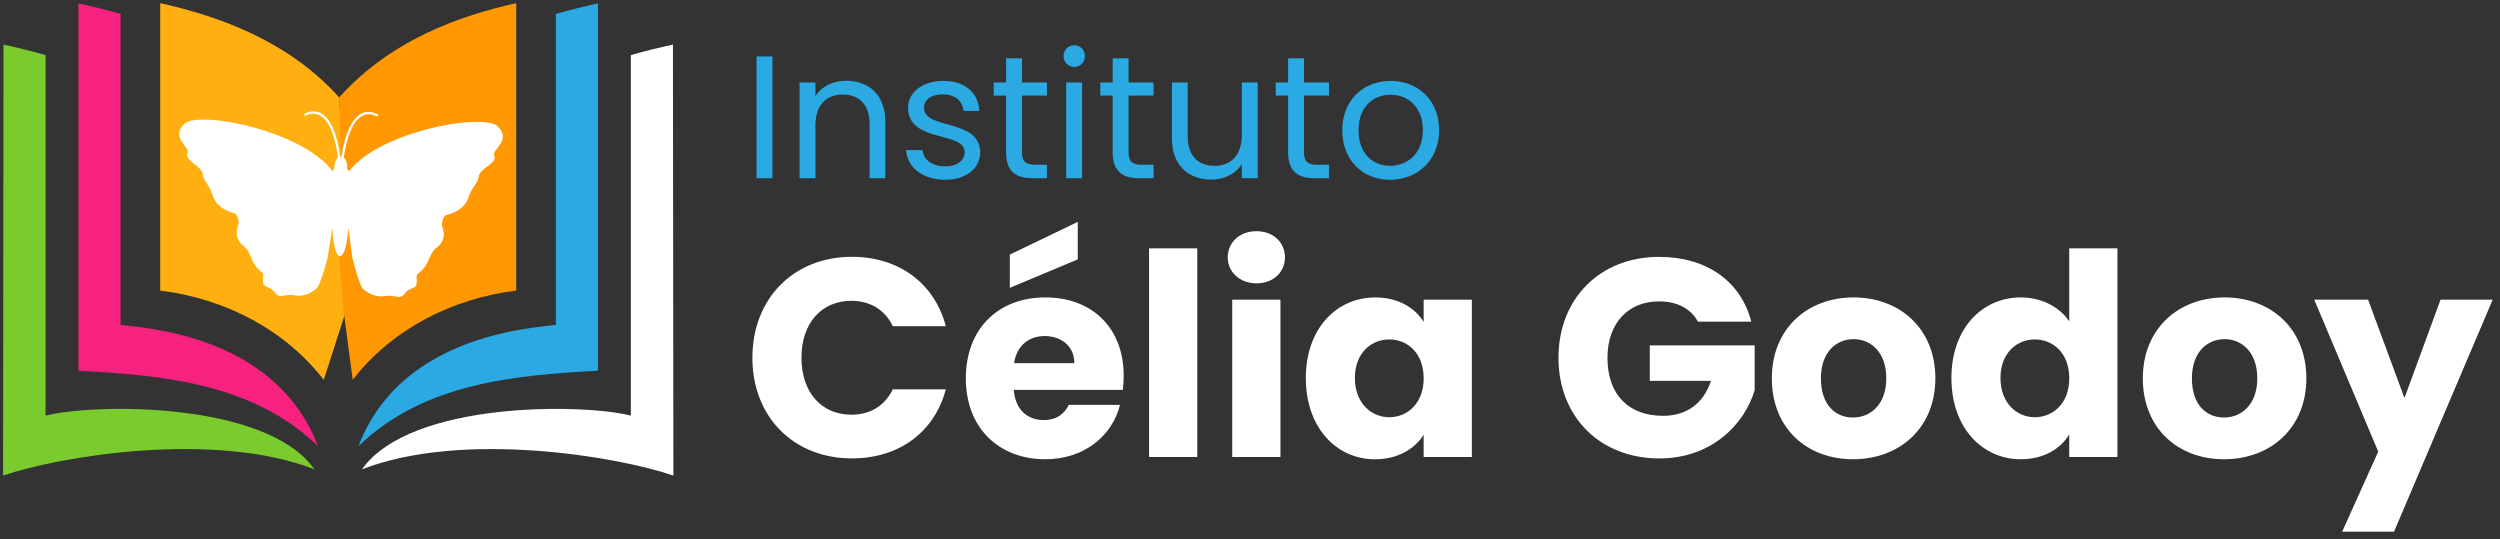
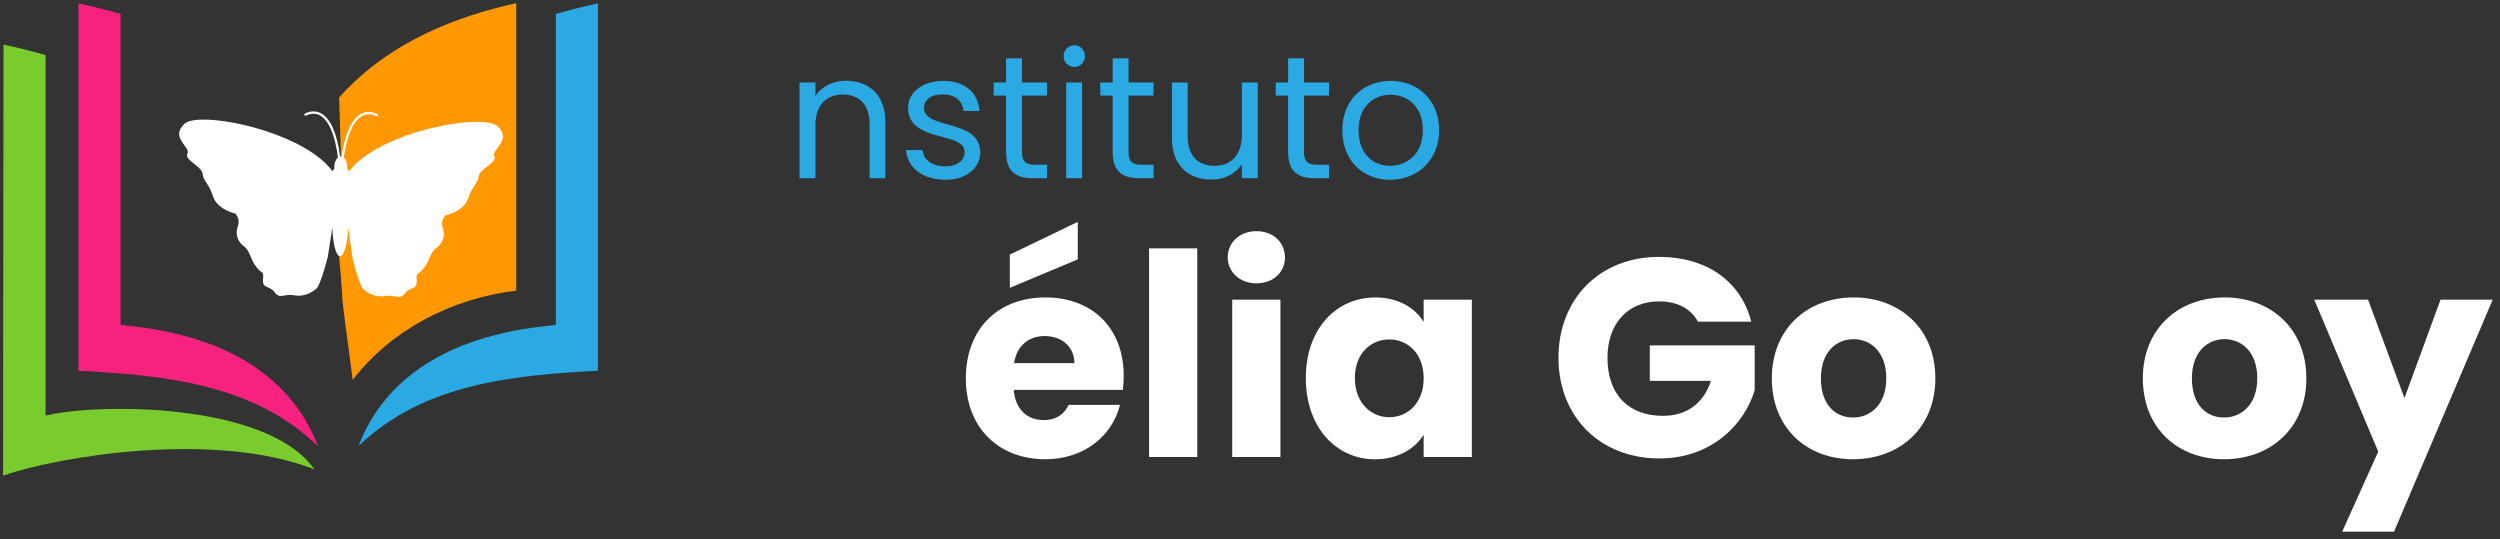
<svg xmlns="http://www.w3.org/2000/svg" width="241" height="52" viewBox="0 0 241 52" fill="none">
  <rect x="0" y="0" width="241" height="52" fill="#333333" stroke="none" />
-   <path d="M72.931 5.441H74.463V17.181H72.931V5.441Z" fill="#2AA9E2" />
  <path d="M83.83 11.958C83.83 10.072 82.802 9.111 81.253 9.111C79.703 9.111 78.608 10.089 78.608 12.075V17.178H77.076V7.951H78.608V9.266C79.214 8.305 80.327 7.784 81.572 7.784C83.71 7.784 85.345 9.099 85.345 11.741V17.181H83.828V11.958H83.83Z" fill="#2AA9E2" />
  <path d="M91.123 17.332C88.968 17.332 87.45 16.152 87.351 14.468H88.935C89.02 15.361 89.811 16.035 91.108 16.035C92.321 16.035 92.995 15.429 92.995 14.67C92.995 12.614 87.538 13.812 87.538 10.376C87.538 8.961 88.868 7.798 90.924 7.798C92.98 7.798 94.31 8.894 94.409 10.695H92.877C92.81 9.77 92.101 9.096 90.874 9.096C89.746 9.096 89.072 9.635 89.072 10.376C89.072 12.567 94.429 11.369 94.497 14.67C94.497 16.187 93.167 17.332 91.128 17.332H91.123Z" fill="#2AA9E2" />
  <path d="M96.987 9.214H95.792V7.951H96.987V5.625H98.519V7.951H100.927V9.214H98.519V14.653C98.519 15.564 98.856 15.883 99.799 15.883H100.927V17.181H99.545C97.91 17.181 96.985 16.507 96.985 14.653V9.214H96.987Z" fill="#2AA9E2" />
  <path d="M102.529 5.406C102.529 4.817 102.983 4.36 103.575 4.36C104.131 4.36 104.585 4.814 104.585 5.406C104.585 5.997 104.131 6.451 103.575 6.451C102.986 6.451 102.529 5.997 102.529 5.406ZM102.781 7.948H104.313V17.178H102.781V7.951V7.948Z" fill="#2AA9E2" />
  <path d="M107.262 9.214H106.067V7.951H107.262V5.625H108.794V7.951H111.202V9.214H108.794V14.653C108.794 15.564 109.131 15.883 110.074 15.883H111.202V17.181H109.82C108.185 17.181 107.26 16.507 107.26 14.653V9.214H107.262Z" fill="#2AA9E2" />
  <path d="M121.243 17.18H119.711V15.816C119.122 16.776 117.992 17.315 116.764 17.315C114.641 17.315 112.974 16 112.974 13.358V7.951H114.491V13.156C114.491 15.025 115.519 15.985 117.069 15.985C118.618 15.985 119.713 15.007 119.713 13.021V7.951H121.246V17.18H121.243Z" fill="#2AA9E2" />
  <path d="M124.175 9.214H122.98V7.951H124.175V5.625H125.707V7.951H128.115V9.214H125.707V14.653C125.707 15.564 126.044 15.883 126.987 15.883H128.115V17.181H126.732C125.098 17.181 124.172 16.507 124.172 14.653V9.214H124.175Z" fill="#2AA9E2" />
  <path d="M133.996 17.332C131.386 17.332 129.397 15.479 129.397 12.549C129.397 9.62 131.453 7.798 134.063 7.798C136.673 7.798 138.729 9.635 138.729 12.549C138.729 15.464 136.623 17.332 133.996 17.332ZM133.996 15.985C135.595 15.985 137.162 14.89 137.162 12.549C137.162 10.209 135.63 9.131 134.046 9.131C132.461 9.131 130.964 10.226 130.964 12.549C130.964 14.872 132.396 15.985 133.996 15.985Z" fill="#2AA9E2" />
-   <path d="M82.126 24.758C86.664 24.758 90.088 27.313 91.176 31.443H86.065C85.277 29.814 83.837 28.998 82.071 28.998C79.216 28.998 77.26 31.119 77.26 34.487C77.26 37.856 79.216 39.977 82.071 39.977C83.837 39.977 85.277 39.161 86.065 37.531H91.176C90.088 41.661 86.664 44.188 82.126 44.188C76.499 44.188 72.531 40.194 72.531 34.487C72.531 28.781 76.499 24.758 82.126 24.758Z" fill="white" />
  <path d="M100.77 44.271C96.313 44.271 93.107 41.281 93.107 36.471C93.107 31.66 96.258 28.671 100.77 28.671C105.281 28.671 108.325 31.605 108.325 36.226C108.325 36.66 108.298 37.122 108.243 37.586H97.725C97.888 39.57 99.11 40.493 100.605 40.493C101.91 40.493 102.644 39.842 103.023 39.026H107.968C107.235 41.987 104.545 44.271 100.767 44.271H100.77ZM103.896 21.387V25.003L97.346 27.747V24.541L103.896 21.39V21.387ZM97.753 35.004H103.569C103.569 33.347 102.264 32.394 100.715 32.394C99.165 32.394 98.025 33.317 97.753 35.004Z" fill="white" />
  <path d="M110.77 23.942H115.416V44.054H110.77V23.942Z" fill="white" />
  <path d="M118.353 24.813C118.353 23.401 119.469 22.286 121.125 22.286C122.782 22.286 123.87 23.401 123.87 24.813C123.87 26.226 122.755 27.314 121.125 27.314C119.496 27.314 118.353 26.198 118.353 24.813ZM118.787 28.89H123.434V44.056H118.787V28.89Z" fill="white" />
  <path d="M132.566 28.671C134.822 28.671 136.426 29.704 137.24 31.036V28.89H141.886V44.056H137.24V41.91C136.396 43.243 134.794 44.276 132.539 44.276C128.843 44.276 125.882 41.232 125.882 36.448C125.882 31.665 128.843 28.676 132.566 28.676V28.671ZM133.926 32.721C132.187 32.721 130.61 34.026 130.61 36.443C130.61 38.861 132.187 40.221 133.926 40.221C135.665 40.221 137.242 38.889 137.242 36.471C137.242 34.053 135.693 32.721 133.926 32.721Z" fill="white" />
  <path d="M168.821 31.009H163.683C162.977 29.731 161.672 29.052 159.933 29.052C156.944 29.052 154.96 31.173 154.96 34.487C154.96 38.02 156.971 40.086 160.315 40.086C162.625 40.086 164.227 38.864 164.936 36.718H159.04V33.294H169.15V37.616C168.172 40.905 164.993 44.193 159.966 44.193C154.259 44.193 150.237 40.199 150.237 34.492C150.237 28.785 154.232 24.763 159.938 24.763C164.504 24.763 167.82 27.101 168.826 31.014L168.821 31.009Z" fill="white" />
  <path d="M178.632 44.271C174.176 44.271 170.805 41.282 170.805 36.471C170.805 31.66 174.256 28.671 178.687 28.671C183.119 28.671 186.569 31.66 186.569 36.471C186.569 41.282 183.091 44.271 178.635 44.271H178.632ZM178.632 40.249C180.289 40.249 181.839 39.026 181.839 36.471C181.839 33.916 180.316 32.693 178.687 32.693C177.058 32.693 175.536 33.888 175.536 36.471C175.536 39.053 176.948 40.249 178.635 40.249H178.632Z" fill="white" />
-   <path d="M194.801 28.671C196.812 28.671 198.552 29.594 199.475 30.981V23.942H204.121V44.054H199.475V41.88C198.631 43.268 197.03 44.271 194.801 44.271C191.079 44.271 188.117 41.227 188.117 36.443C188.117 31.66 191.079 28.671 194.801 28.671ZM196.161 32.721C194.422 32.721 192.845 34.026 192.845 36.443C192.845 38.861 194.422 40.221 196.161 40.221C197.9 40.221 199.477 38.889 199.477 36.471C199.477 34.053 197.928 32.721 196.161 32.721Z" fill="white" />
  <path d="M214.396 44.271C209.94 44.271 206.569 41.282 206.569 36.471C206.569 31.66 210.02 28.671 214.451 28.671C218.883 28.671 222.333 31.66 222.333 36.471C222.333 41.282 218.855 44.271 214.399 44.271H214.396ZM214.396 40.249C216.053 40.249 217.603 39.026 217.603 36.471C217.603 33.916 216.08 32.693 214.451 32.693C212.822 32.693 211.3 33.888 211.3 36.471C211.3 39.053 212.712 40.249 214.399 40.249H214.396Z" fill="white" />
  <path d="M235.268 28.888H240.296L230.784 51.255H225.784L229.262 43.537L223.094 28.888H228.284L231.79 38.372L235.268 28.888Z" fill="white" />
  <path fill-rule="evenodd" clip-rule="evenodd" d="M7.564 0.326C8.934 0.628 10.286 0.957 11.621 1.341V31.314L13.143 31.496C21.722 32.526 28.077 36.239 30.652 43.008C24.324 36.893 15.586 36.184 7.564 35.733V0.326Z" fill="#F72280" />
-   <path fill-rule="evenodd" clip-rule="evenodd" d="M15.446 0.303C21.056 1.556 27.798 3.924 32.696 9.393L34.001 27.96L31.209 36.616C27.466 31.775 21.679 28.773 15.446 28.015V0.303Z" fill="#FFAF10" />
  <path fill-rule="evenodd" clip-rule="evenodd" d="M0.338 4.295C1.708 4.597 3.06 4.927 4.395 5.311V40.069C8.842 38.906 25.61 38.609 30.316 45.242C20.599 41.471 5.611 44.006 0.296 45.848L0.338 4.295Z" fill="#79CB2E" />
  <path fill-rule="evenodd" clip-rule="evenodd" d="M57.645 0.326C56.275 0.628 54.923 0.957 53.588 1.341V31.314L52.066 31.496C43.487 32.526 37.132 36.239 34.557 43.008C40.885 36.893 49.623 36.184 57.645 35.733V0.326Z" fill="#2AA9E2" />
  <path fill-rule="evenodd" clip-rule="evenodd" d="M49.763 0.303C44.154 1.556 37.594 3.924 32.696 9.393L32.946 17.755C32.446 23.743 32.796 25.861 32.796 25.861L32.978 28.252C32.978 28.252 32.96 28.848 33.18 30.38L34.001 36.616C37.744 31.775 43.53 28.773 49.763 28.015V0.303Z" fill="#FF9803" />
-   <path fill-rule="evenodd" clip-rule="evenodd" d="M64.871 4.295C63.504 4.597 62.149 4.927 60.814 5.311V40.069C56.368 38.906 39.6 38.609 34.894 45.242C44.611 41.471 59.599 44.006 64.914 45.848L64.871 4.295Z" fill="white" />
  <path d="M47.892 12.105C47.869 12.09 47.849 12.075 47.824 12.062C47.817 12.058 47.807 12.053 47.797 12.048C47.772 12.035 47.747 12.02 47.719 12.008C47.712 12.003 47.702 12 47.692 11.995C47.662 11.983 47.632 11.97 47.6 11.958C47.592 11.955 47.582 11.953 47.575 11.95C47.54 11.938 47.505 11.925 47.465 11.915C47.46 11.915 47.453 11.913 47.447 11.91C47.408 11.898 47.365 11.888 47.32 11.875C47.315 11.875 47.31 11.875 47.308 11.873C47.26 11.863 47.213 11.85 47.161 11.841C47.161 11.841 47.156 11.841 47.153 11.841C47.101 11.831 47.046 11.82 46.988 11.813C44.022 11.374 36.192 13.165 33.644 16.517C33.589 16.422 33.527 16.337 33.462 16.264C33.467 16.215 33.472 16.162 33.472 16.11C33.474 15.71 33.34 15.369 33.138 15.199C33.542 12.452 34.328 11.484 34.929 11.167C35.343 10.947 35.797 10.962 36.282 11.207C36.336 11.234 36.404 11.214 36.434 11.157C36.461 11.102 36.439 11.034 36.384 11.005C35.84 10.728 35.301 10.713 34.824 10.965C33.914 11.446 33.26 12.868 32.923 15.089C32.901 15.084 32.881 15.077 32.858 15.077C32.836 15.077 32.813 15.084 32.791 15.087C32.491 12.861 31.86 11.426 30.959 10.93C30.488 10.67 29.949 10.675 29.4 10.945C29.345 10.972 29.32 11.04 29.347 11.094C29.375 11.149 29.442 11.174 29.497 11.147C29.984 10.91 30.438 10.902 30.849 11.129C31.446 11.456 32.219 12.432 32.576 15.189C32.372 15.356 32.229 15.698 32.227 16.097C32.227 16.15 32.232 16.202 32.234 16.252C32.167 16.324 32.105 16.409 32.047 16.502C29.555 13.108 21.757 11.189 18.78 11.579C18.723 11.586 18.668 11.593 18.616 11.603H18.611C18.561 11.613 18.511 11.621 18.463 11.633C18.458 11.633 18.456 11.633 18.451 11.636C18.406 11.646 18.363 11.656 18.324 11.668C18.316 11.668 18.311 11.671 18.304 11.673C18.266 11.683 18.229 11.696 18.194 11.708C18.186 11.711 18.176 11.713 18.169 11.716C18.137 11.728 18.107 11.738 18.077 11.753C18.067 11.758 18.059 11.761 18.049 11.766C18.022 11.778 17.997 11.791 17.972 11.803C17.962 11.808 17.952 11.813 17.944 11.818C17.919 11.831 17.899 11.845 17.877 11.86C17.869 11.865 17.862 11.87 17.855 11.875C17.827 11.895 17.802 11.915 17.777 11.938C16.357 13.268 18.421 14.203 18.069 14.805C17.717 15.406 19.469 16.035 19.536 16.761C19.604 17.487 20.118 17.627 20.534 18.924C20.949 20.222 22.683 20.584 22.683 20.584C22.683 20.584 23.202 21.088 22.932 21.801C22.663 22.515 22.865 23.261 23.491 23.718C24.117 24.172 24.113 24.968 24.709 25.736C25.305 26.505 25.42 26.026 25.355 26.949C25.29 27.875 25.989 27.485 26.478 28.179C26.967 28.873 27.436 28.286 28.322 28.463C29.208 28.641 29.941 28.276 30.465 27.862C30.485 27.847 30.505 27.825 30.528 27.8C30.533 27.792 30.54 27.785 30.545 27.777C30.562 27.755 30.58 27.73 30.598 27.702C30.605 27.69 30.612 27.68 30.62 27.668C30.635 27.642 30.652 27.613 30.667 27.583C30.677 27.563 30.69 27.543 30.7 27.52C30.71 27.503 30.717 27.483 30.727 27.463C30.752 27.408 30.78 27.351 30.805 27.291C30.805 27.286 30.81 27.281 30.812 27.276C30.829 27.236 30.845 27.196 30.862 27.154C31.136 26.467 31.421 25.454 31.601 24.756L32.04 21.926C32.082 23.493 32.394 24.698 32.781 24.701C33.167 24.703 33.499 23.503 33.567 21.939L33.959 24.776C34.138 25.519 34.425 26.622 34.707 27.308C34.707 27.313 34.712 27.318 34.712 27.323C34.737 27.386 34.762 27.443 34.787 27.498C34.797 27.518 34.804 27.538 34.814 27.555C34.824 27.578 34.834 27.598 34.847 27.618C34.862 27.648 34.877 27.675 34.894 27.702C34.902 27.715 34.909 27.727 34.917 27.737C34.934 27.765 34.952 27.79 34.969 27.812C34.974 27.82 34.981 27.827 34.986 27.835C35.007 27.86 35.026 27.882 35.046 27.897C35.563 28.321 36.289 28.698 37.18 28.536C38.071 28.374 38.53 28.97 39.029 28.284C39.528 27.598 40.219 27.999 40.172 27.074C40.124 26.148 40.229 26.63 40.838 25.871C41.447 25.112 41.457 24.319 42.088 23.875C42.722 23.431 42.936 22.687 42.677 21.968C42.42 21.25 42.946 20.756 42.946 20.756C42.946 20.756 44.685 20.421 45.122 19.131C45.559 17.841 46.075 17.712 46.155 16.986C46.232 16.262 47.994 15.661 47.652 15.054C47.31 14.448 49.386 13.545 47.992 12.192C47.969 12.17 47.944 12.15 47.917 12.13C47.909 12.125 47.902 12.12 47.894 12.115L47.892 12.105Z" fill="white" />
</svg>